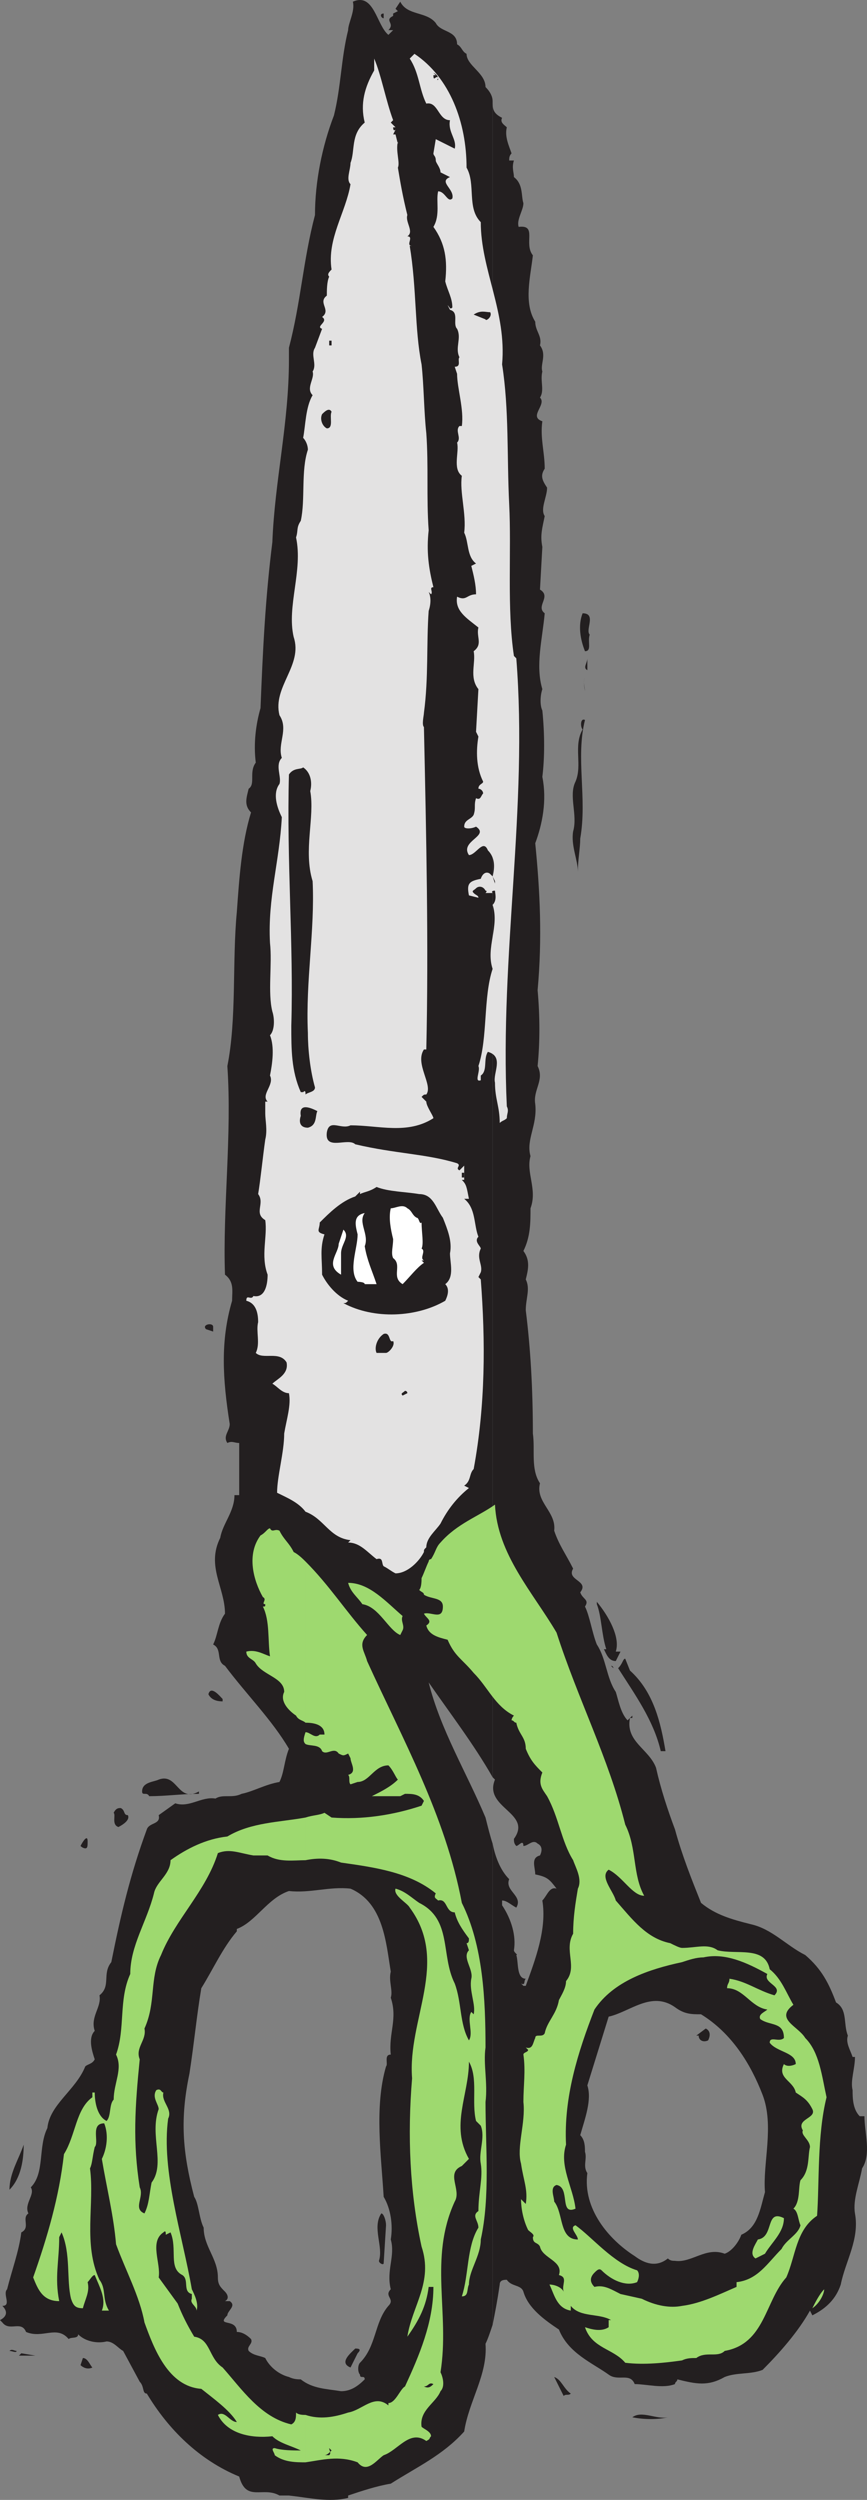
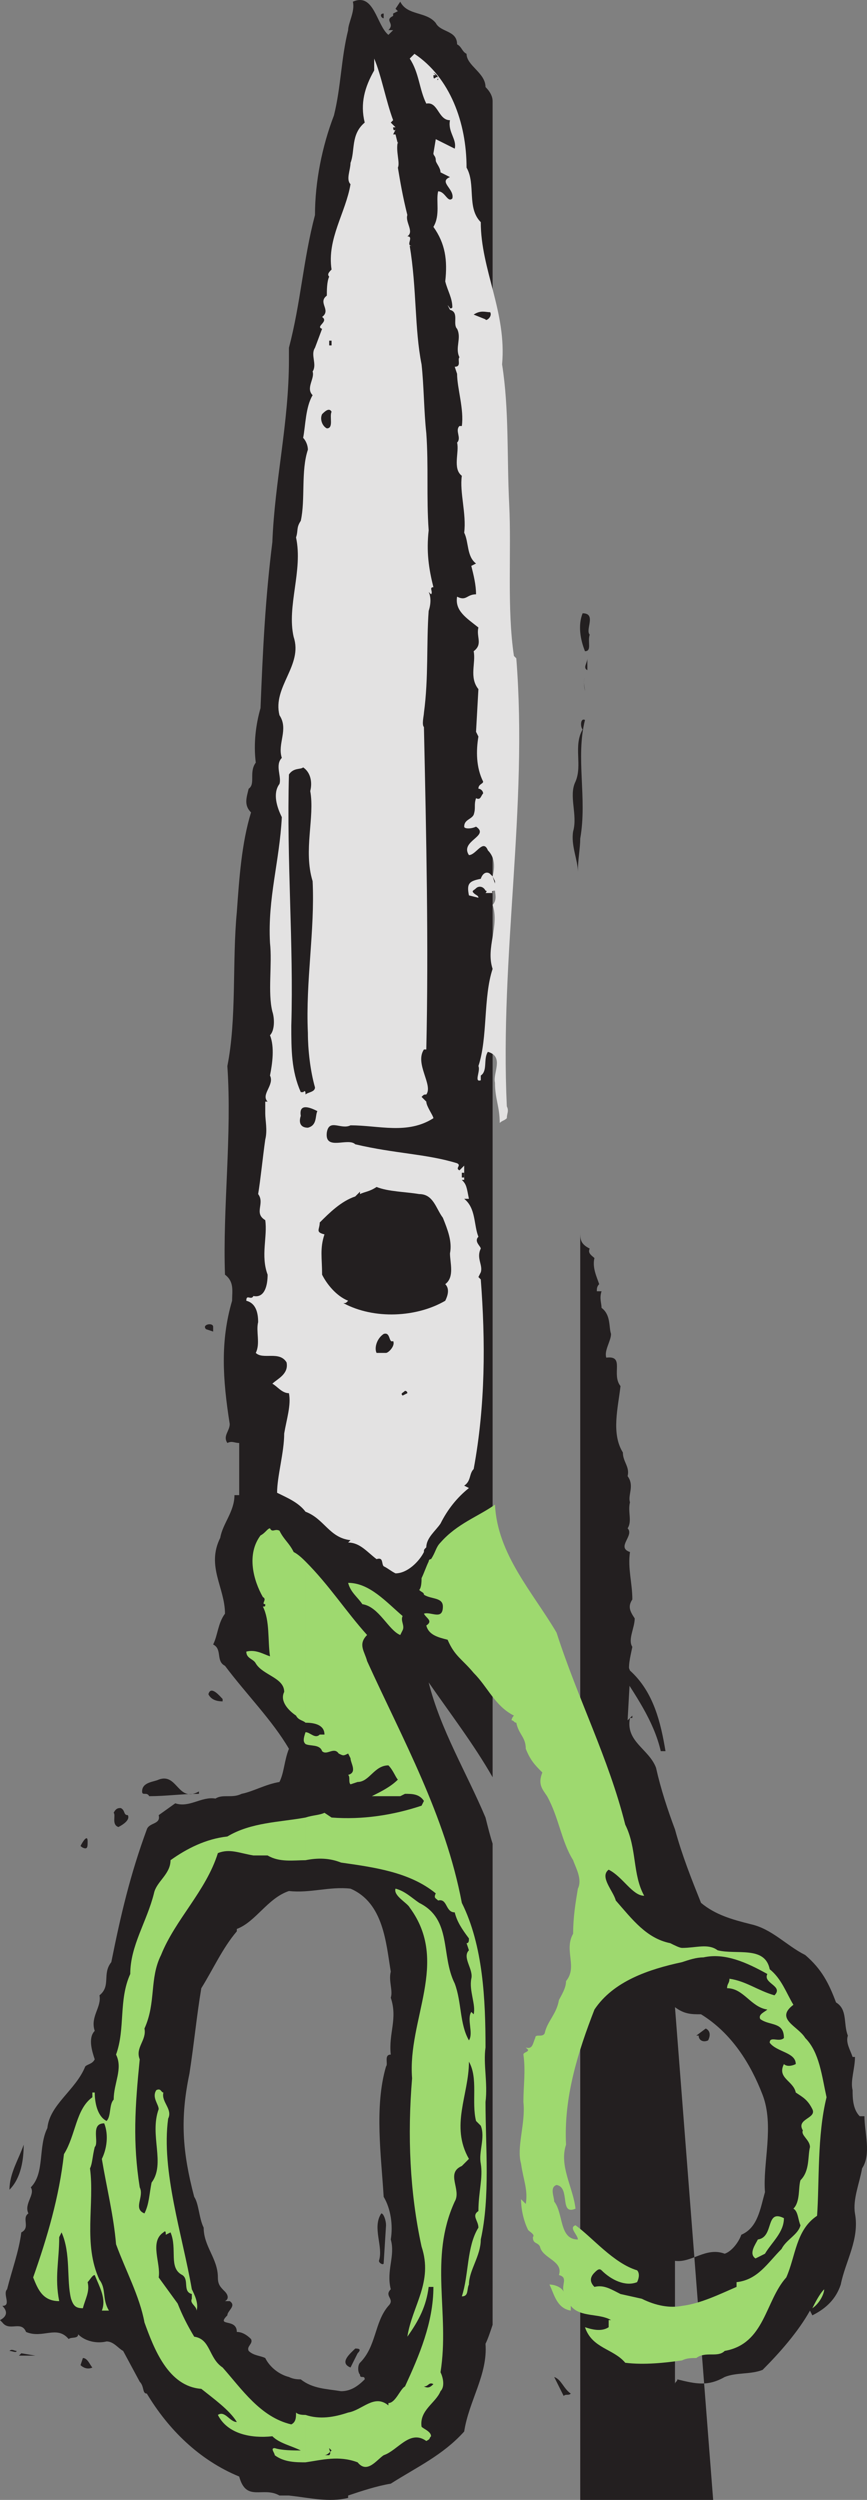
<svg xmlns="http://www.w3.org/2000/svg" width="274.56" height="790.925">
  <rect width="100%" height="100%" fill="#808080" stroke="none" />
-   <path fill="#231f20" fill-rule="evenodd" d="M213.75 715.283v39c0-.75.75-.75.75-1.5 6 1.5 9.75 2.25 15-.75 3.75-1.5 8.25-.75 12-2.25 5.25-5.25 11.25-12 15-18.75l.75 1.5c4.5-2.25 7.5-5.25 9-9.75 1.5-7.5 6-14.25 4.5-22.5-.75-4.5 1.5-9.75 2.25-14.25 3-4.5.75-11.25.75-16.5h-1.5c-2.25-2.25-2.25-6-2.25-8.25-.75-3 .75-6.75.75-10.5H270c-.75-2.25-2.25-4.5-1.5-6.75-1.5-3.75 0-8.25-3.75-10.5-2.25-6-4.5-10.5-9.75-15-6-3-10.5-8.25-17.25-9.75-6-1.5-11.25-3-15.75-6.75-3-7.5-6-15-8.25-23.25v56.25c3 2.25 5.25 2.25 8.25 2.25 9.75 6 15.75 15.75 19.5 25.5s0 21.75.75 30.75c-1.5 5.25-2.25 11.25-7.5 13.5-.75 2.25-3 5.25-5.25 6-6-2.25-10.5 3-15.75 2.25m0-80.25v-56.25c-2.25-6-4.5-12.75-6-19.5-2.25-6-9.75-8.25-8.25-15.75h.75v-.75l-1.5 1.5c-2.25-2.25-3-6.75-3.75-9-3-4.5-3-10.5-6-15-1.5-3.75-2.25-9-3.75-12 1.5-2.25-.75-2.25-1.5-4.5 3-3.75-4.5-3.75-2.25-7.5-2.25-4.5-4.5-7.5-6-12 .75-6-6-9-4.5-15-3-4.5-1.5-10.5-2.25-15.75 0-14.25-.75-27-2.25-39 0-3.75 1.5-6.75 0-9.75.75-3 1.5-6-.75-9 2.25-4.5 2.25-9 2.25-13.5 2.25-6-1.5-11.25 0-16.5-1.5-5.25 2.25-9.75 1.5-16.5-.75-4.5 3-7.5.75-12 .75-7.5.75-15.75 0-24 1.5-16.5.75-31.5-.75-46.5 2.25-6 3.75-13.5 2.25-21 .75-6 .75-13.5 0-21-.75-1.5-.75-4.5 0-6.75-2.25-7.5 0-15.75.75-24-3-2.25 2.25-5.25-1.5-7.5l.75-13.5c-.75-3.75 0-6 .75-9.75-1.5-2.25.75-6 .75-9-1.5-2.25-2.25-3.75-.75-6 0-5.25-1.5-9.75-.75-15-4.5-1.5 1.5-5.25-.75-7.5 1.5-2.25 0-5.25.75-8.25-.75-2.25 1.5-5.25-.75-8.25.75-3-1.5-4.5-1.5-7.5-3.75-6-1.5-14.25-.75-21-3-3.75 1.5-9.75-4.5-9-.75-2.25 1.5-5.25 1.5-7.5-.75-2.25 0-6-3-8.25 0-1.5-.75-3 0-5.25h-1.5c0-.75 0-1.5.75-2.25-.75-2.25-2.25-5.25-1.5-8.25-.75-.75-2.25-1.5-1.5-3-3-1.5-3-3-3-5.25v530.25l.75.75c-3.75 9 12 10.5 6 18.75 0 .75 0 1.5.75 2.25.75 0 2.25-2.25 2.25 0 1.5 0 3-2.25 4.5-.75 1.5.75 1.5 2.25.75 3.75-3 .75-1.5 3.75-1.5 6 3.75.75 4.5 1.5 6.75 4.5-2.25-.75-3 2.25-4.5 3.75 1.5 9-2.25 18.75-5.25 27h-.75l-.75-.75c1.5.75.75-.75 1.5-1.5-3 0-2.25-5.25-3-7.5.75 0-.75-.75-.75-1.5.75-4.5-.75-9.75-3.75-14.25v-1.5c1.5 0 3 1.5 4.5 2.25 2.25-3.75-3.75-5.25-2.25-9-3-3-4.5-7.5-5.25-11.25v152.25c.75-3.75 1.5-7.5 2.25-12.75 0-1.5 1.5-1.5 2.25-1.5 1.5 2.25 4.5 1.5 5.25 3.75 1.5 5.25 6.75 9 11.25 12 3 7.5 10.5 10.5 15.75 14.25 3 2.25 6.75-.75 8.25 3 3.75 0 9 1.5 12.75 0v-39c-.75 0-1.5 0-2.25-.75-3.75 3-7.5 1.5-10.5-.75-8.25-5.25-16.5-15-15-26.25-1.5-2.25 0-4.5-.75-6.75 0-1.5 0-3.75-1.5-5.25 1.5-5.25 3.75-11.25 2.25-15.75l6.75-21.75c6.75-1.5 13.5-8.25 21-3" />
+   <path fill="#231f20" fill-rule="evenodd" d="M213.75 715.283v39c0-.75.75-.75.75-1.5 6 1.5 9.75 2.25 15-.75 3.75-1.5 8.25-.75 12-2.25 5.25-5.25 11.25-12 15-18.75l.75 1.5c4.5-2.25 7.5-5.25 9-9.75 1.5-7.5 6-14.25 4.5-22.5-.75-4.5 1.5-9.75 2.25-14.25 3-4.5.75-11.25.75-16.5h-1.5c-2.25-2.25-2.25-6-2.25-8.25-.75-3 .75-6.75.75-10.5H270c-.75-2.25-2.25-4.5-1.5-6.75-1.5-3.75 0-8.25-3.75-10.5-2.25-6-4.5-10.5-9.75-15-6-3-10.5-8.25-17.25-9.75-6-1.5-11.25-3-15.75-6.75-3-7.5-6-15-8.25-23.25v56.25c3 2.25 5.25 2.25 8.25 2.25 9.75 6 15.75 15.75 19.5 25.5s0 21.75.75 30.75c-1.5 5.25-2.25 11.25-7.5 13.5-.75 2.25-3 5.25-5.25 6-6-2.25-10.5 3-15.75 2.25m0-80.25v-56.25c-2.25-6-4.5-12.75-6-19.5-2.25-6-9.75-8.25-8.25-15.75h.75v-.75l-1.5 1.5l.75-13.5c-.75-3.75 0-6 .75-9.75-1.5-2.25.75-6 .75-9-1.5-2.25-2.25-3.75-.75-6 0-5.25-1.5-9.75-.75-15-4.5-1.5 1.5-5.25-.75-7.5 1.5-2.25 0-5.25.75-8.25-.75-2.25 1.5-5.25-.75-8.25.75-3-1.5-4.5-1.5-7.5-3.75-6-1.5-14.25-.75-21-3-3.75 1.5-9.75-4.5-9-.75-2.25 1.5-5.25 1.5-7.5-.75-2.25 0-6-3-8.25 0-1.5-.75-3 0-5.25h-1.5c0-.75 0-1.5.75-2.25-.75-2.25-2.25-5.25-1.5-8.25-.75-.75-2.25-1.5-1.5-3-3-1.5-3-3-3-5.25v530.25l.75.75c-3.75 9 12 10.5 6 18.75 0 .75 0 1.5.75 2.25.75 0 2.25-2.25 2.25 0 1.5 0 3-2.25 4.5-.75 1.5.75 1.5 2.25.75 3.75-3 .75-1.5 3.75-1.5 6 3.75.75 4.5 1.5 6.75 4.5-2.25-.75-3 2.25-4.5 3.75 1.5 9-2.25 18.75-5.25 27h-.75l-.75-.75c1.5.75.75-.75 1.5-1.5-3 0-2.25-5.25-3-7.5.75 0-.75-.75-.75-1.5.75-4.5-.75-9.75-3.75-14.25v-1.5c1.5 0 3 1.5 4.5 2.25 2.25-3.75-3.75-5.25-2.25-9-3-3-4.5-7.5-5.25-11.25v152.25c.75-3.75 1.5-7.5 2.25-12.75 0-1.5 1.5-1.5 2.25-1.5 1.5 2.25 4.5 1.5 5.25 3.75 1.5 5.25 6.75 9 11.25 12 3 7.5 10.5 10.5 15.75 14.25 3 2.25 6.75-.75 8.25 3 3.75 0 9 1.5 12.75 0v-39c-.75 0-1.5 0-2.25-.75-3.75 3-7.5 1.5-10.5-.75-8.25-5.25-16.5-15-15-26.25-1.5-2.25 0-4.5-.75-6.75 0-1.5 0-3.75-1.5-5.25 1.5-5.25 3.75-11.25 2.25-15.75l6.75-21.75c6.75-1.5 13.5-8.25 21-3" />
  <path fill="#231f20" fill-rule="evenodd" d="M156 562.283V32.033c0-1.5-.75-3-2.25-4.5 0-4.5-6-6.75-6-10.5-1.5-.75-1.5-2.25-3-3 0-4.5-5.25-3.75-6.75-6.75-3-3.75-9-2.25-11.25-6.75l-1.5 2.25.75.75-1.5.75v.75c-3 1.5.75 2.25-1.5 4.5h1.5l-1.5 1.5c-3.75-3-4.5-13.5-11.25-10.5.75 3-1.5 6.75-1.5 9-2.25 9-2.25 18-4.5 27-3.75 9.75-6 21-6 31.5-3.75 14.25-4.5 27.75-8.25 42v488.25c6.75.75 12.75-1.5 19.5-.75 10.5 4.5 11.25 17.25 12.75 26.25-.75 3 .75 6 0 8.25 2.25 6.75-.75 11.25 0 18-2.25 0-.75 3-1.5 3.75-3.75 12.75-1.5 28.5-.75 41.25 2.25 3.75 3 9 2.25 13.5 1.5 5.25-1.5 9.75 0 15.75-2.25 2.25 1.5 3-.75 5.25-4.5 5.25-3.75 12.75-9 18-.75.75-.75 3 0 3.75 0 1.5 1.5 0 1.5 1.5-2.25 2.25-4.5 3.75-7.5 3.75-4.5-.75-9-.75-12.75-3.75-.75 0-2.25 0-3.75-.75v37.5c6.75.75 12.75 2.25 18.75.75v-.75c4.5-1.5 9-3 13.5-3.75 8.25-5.25 16.5-9 23.25-16.5 1.5-9.75 7.5-18 6.75-27.75.75-1.5 1.5-3.75 2.25-6v-152.25c-.75-2.25-1.5-5.25-2.25-8.25-6-14.25-14.25-27.75-18-42.75 6.75 9.75 14.25 19.5 20.25 30m-64.5 36v-484.5c0 20.25-4.5 38.25-5.25 57.75-2.25 18-3 33.75-3.75 52.5-1.5 5.25-2.25 11.25-1.5 17.25-2.25 3 0 6.75-2.25 8.25-.75 3-1.5 5.25.75 7.5-3 9.75-3.75 21-4.5 31.5-1.5 15.75 0 33.75-3 48.75 1.5 21.75-1.5 45-.75 66 3 2.25 2.25 5.25 2.25 8.25-3.75 12.75-3 24.75-.75 39 0 2.25-2.25 3.75-.75 6 1.5-.75 2.25 0 3.75 0v16.5h-1.5c0 5.25-3.75 9-4.5 13.5-4.5 9 1.5 15.75 1.5 24-2.25 3-2.25 6.75-3.75 9.75 3 1.5.75 5.25 3.75 6.75 6.75 9 15 17.25 20.25 26.25-1.5 3.75-1.5 7.5-3 10.5-4.5.75-8.25 3-12 3.75-3 1.5-6 0-8.25 1.5-4.5-.75-8.25 3-12.75 1.5l-5.25 3.75c.75 3-3 2.25-3.75 4.5-5.25 14.25-8.25 27-11.25 42-3 3.75 0 7.5-3.75 10.5.75 3.75-3 6.75-1.5 11.25-2.25 2.25-.75 6.75 0 9-.75 1.5-2.25 1.5-3 2.25-3 7.5-11.25 12-12 19.5-3 6-.75 14.25-5.25 18.75 1.5 2.25-2.25 5.25-.75 8.25-2.25 1.5.75 4.5-2.25 6-.75 6-3 12-4.5 18-1.5 1.5 1.5 5.25-1.5 5.25 2.25 2.25.75 3.75-.75 4.5l.75.75c2.25 3 6-.75 7.5 3 5.25 2.25 9.75-2.25 13.5 2.25.75-.75 3 0 3-1.5 2.25 2.25 6 3 9 2.25 2.25 0 3.75 2.25 5.25 3l5.25 9.75c1.5 1.5.75 3.75 2.25 3.75 6.75 11.25 16.5 21 29.25 26.25 2.25 8.25 7.5 3 12.75 6h3v-37.5c-3-.75-6-3-7.5-6-1.5-.75-3.75-.75-5.25-2.25-.75-1.5 1.5-2.25.75-3.75-1.5-1.5-3-2.25-4.5-2.25 0-4.5-6.75-1.5-3-5.25 0-1.5 3-3 .75-4.5h-1.5c1.5-.75.75-2.25 0-3-1.5-1.5-2.25-2.25-2.25-4.5 0-6-4.5-9.75-4.5-15.75-1.5-3-1.5-7.5-3-9.75-3.75-14.25-4.5-24.75-1.5-39 1.5-9.75 2.25-18 3.75-27 3.75-6 6.75-12.75 11.25-18v-.75c6-2.25 9.75-9.75 16.5-12" />
  <path fill="#231f20" fill-rule="evenodd" d="M121.5 5.783c-.75 0-1.5-1.5 0-1.5v1.5" />
  <path fill="#e3e2e2" fill-rule="evenodd" d="M147.75 53.033c3 5.25 0 12.75 4.5 17.25 0 15 8.25 28.5 6.75 45 2.25 14.25 1.5 29.25 2.25 44.25s-.75 33 1.5 48l.75.75c3.75 47.25-5.25 93.75-3 141.75.75 1.5 0 2.25 0 3.75-.75.75-1.5.75-2.25 1.5 0-5.25-1.5-7.5-1.5-12.75-.75-3 3-8.25-2.25-9.75-1.5 2.25 0 6-2.25 7.5v1.5c-2.25.75 0-3-.75-4.5 3-9 1.5-21.75 4.5-30.75-2.25-6.75 2.25-13.5 0-20.25 1.5-1.5.75-3.75.75-4.5-1.5 0-.75.75-.75.75h-2.25s.75-.75 0-.75c-.75-1.5-2.25-1.5-3-.75s-1.5.75-.75 1.5 1.5.75 1.5 1.5l-3-.75c-.75-3.75 0-4.5 3.75-5.25.75-2.25 2.25-2.25 3-1.5l.75.75c.75-3 .75-6-1.5-8.25-1.5-3.75-3.75 1.5-6 1.5-3-4.5 6.75-6 2.25-9-1.5.75-3.75.75-3.75 0 0-2.25 2.25-2.25 3-3.75.75-2.25 0-3 .75-5.25 1.5.75 1.5-.75 2.25-1.5 0-.75-.75-1.5-1.5-1.5 0-1.5 1.5-1.5 1.5-2.25-2.25-4.5-2.25-9.75-1.5-14.25l-.75-1.5.75-13.5c-3-3.75-.75-8.25-1.5-12 3-2.25.75-4.5 1.5-7.5-3.75-3-7.5-5.25-6.75-9.75 3 1.5 3-.75 6-.75 0-3-.75-6-1.5-9l1.5-.75c-3-2.25-2.25-6.75-3.75-9.75.75-6-1.5-12.75-.75-18-3-2.25-.75-7.5-1.5-10.5 1.5-1.5-.75-3.75.75-5.25h.75c.75-5.25-1.5-12-1.5-16.5l-.75-2.25c2.25 0 .75-2.25 1.5-3-1.5-3 .75-6-.75-9-1.5-1.5.75-5.25-2.25-6l-.75-1.5c.75.75.75 1.5 1.5.75 0-3-1.5-5.25-2.25-8.25.75-6.75 0-12-3.75-17.25 2.25-3.75.75-8.25 1.5-11.25 2.25 0 3 3.75 4.5 2.25.75-3-4.5-5.25-.75-6.75l-3-1.5c0-1.5-1.5-3-1.5-3.75 0-1.5-.75-1.5-.75-2.25l.75-4.5 6 3c.75-3-2.25-5.25-1.5-9-3.75 0-3.75-6-7.5-5.25-2.25-4.5-2.25-9.75-5.25-14.25l1.5-1.5c11.25 7.5 16.5 21.75 16.5 36" />
  <path fill="#9ed96f" fill-rule="evenodd" d="M216 729.533v17.25c1.5-.75 3-.75 4.5-.75 3-2.25 6.75 0 9-2.25 12.75-2.25 12.75-15.75 19.5-23.25 3-6.75 3-15 9.75-19.5.75-10.5 0-25.5 3-37.5-1.5-6.75-2.25-14.25-6.75-18.75-2.25-3.75-9.75-6-3.75-10.5-2.25-3.75-3.75-8.25-7.5-11.25-1.5-7.5-10.5-4.5-16.5-6-3-2.25-6.75-.75-11.25-.75v4.5c2.25-.75 4.5-1.5 6.75-1.5 6.75-1.5 13.5 1.5 20.25 5.25-1.5 3 5.25 3.75 2.25 6.75-5.25-1.5-9-4.5-14.25-5.25 0 1.5-.75 1.5-.75 3 5.25 0 7.5 6 12.75 6.75-.75.75-3 1.5-2.25 3 3 2.25 7.5.75 7.5 6-1.5 1.5-4.5-.75-4.5 1.5 2.25 3 8.25 3 8.25 6.75-1.5.75-3 .75-3.75 0-2.25 4.5 3 5.25 3.75 9 2.25 1.5 3.75 2.25 5.25 5.25s-5.25 3-3 6.75c-.75 1.5 2.25 3 2.25 5.25-.75 3 0 7.5-3 10.5-.75 2.25 0 6.75-2.25 9 1.5.75 1.5 3.75 2.25 5.25-.75 3-4.5 4.5-6 7.5-4.5 4.5-7.5 9.75-14.25 10.5v1.5c-5.25 2.25-11.25 5.25-17.25 6m0-108.75v-4.5c-.75 0-2.25-.75-3.75-1.5-7.5-1.5-12-7.5-17.25-13.5-.75-3-5.25-7.5-2.25-9.75 4.5 2.25 7.5 8.25 11.25 8.25-3.75-6.75-2.25-15-6-22.5-5.25-21-15-39.75-21.75-60.75-7.5-12.75-18.75-24.75-19.5-40.5-5.25 3.75-12 6-17.25 12-1.5 1.5-1.5 3-3 5.25-.75 0-.75.75-.75.75-.75 1.5-1.5 3.75-2.25 5.25 0 .75 0 3-.75 3.75.75.75 1.5.75 1.5 1.5 2.25 1.5 6 .75 6 3.75 0 4.5-3.75 1.5-6 2.25.75 1.5 3 2.25.75 3.75.75 3 3.75 3.75 6.75 4.5 2.25 5.25 4.5 6 8.25 10.5 4.5 4.5 6.75 10.5 12.75 13.5-.75.75-.75 1.5-.75 1.5.75 0 .75.75 1.5.75.75 3.75 3 4.5 3 8.25 1.5 3.75 3 5.25 5.25 7.5-1.5 3.75 0 5.25 1.5 7.5 3.75 6.75 4.5 14.25 8.25 20.25.75 2.25 3 6 1.5 9-.75 4.5-1.5 9-1.5 14.25-3 5.25 1.5 10.5-2.25 15 0 2.25-1.5 4.5-2.25 6-.75 4.5-3.75 6.75-4.5 10.5-.75 1.5-3 0-3 1.5-.75 1.5-.75 3.75-3 3l.75.75c0 .75-1.5.75-1.5 1.5.75 5.25 0 9.75 0 15 .75 6.75-2.25 14.25-.75 19.5.75 5.25 2.25 8.25 1.5 12.75l-1.5-1.5c0 3 .75 6.75 2.25 9.75.75.75 2.25 1.5 1.5 2.25 0 2.25 1.5 1.5 2.25 3 .75 3.75 7.5 4.5 6 9 3 .75.75 3 1.5 5.25-.75-1.5-3-2.25-4.5-2.25 1.5 3 2.25 7.5 6.75 8.25v-1.5c3 3.75 9 2.25 12.75 4.5h-.75v2.25c-2.25 1.5-5.25.75-7.5 0 2.25 6.75 9 6.75 12.75 11.25 6 .75 12.75 0 18-.75v-17.25c-3.75.75-8.25 0-12.75-2.25l-6.75-1.5c-3-1.5-5.25-3-8.25-2.25-1.5-1.5-1.5-3 0-4.5.75-.75 1.5-1.5 2.25-.75 3 3 7.5 5.25 11.25 3.75.75-1.5.75-3 0-3.75-7.5-2.25-14.25-10.5-19.5-14.25-2.25.75.75 3 .75 4.5-6 0-4.5-8.25-7.5-12 0-1.5-1.5-4.5.75-5.25 4.5.75.75 9.75 6 7.5-.75-6.75-5.25-13.5-3-20.25-.75-15 3.75-29.25 9-42.75 6-9 17.25-12.75 27.75-15" />
  <path fill="#e3e2e2" fill-rule="evenodd" d="M125.25 497.783c3.75 0 7.5-3.75 9-6.75 0-.75 0-.75.75-1.5 0-3 3-5.25 4.5-7.5 2.25-4.5 5.25-8.25 9-11.25l-1.5-.75c2.25-1.5 1.5-3.75 3-5.25 3.75-20.25 3.75-40.5 2.25-60l-.75-.75.75-1.5c.75-2.25-1.5-4.5 0-7.5 0-.75-2.25-2.25-.75-3.75-1.5-3.75-.75-9-4.5-12h1.5c-.75-3.75-.75-4.5-2.25-6h.75v-4.5l-1.5 1.5c-1.5-.75.75-1.5-.75-2.25-9.75-3-19.5-3-32.25-6-2.25-2.25-9.75 2.25-9-3.75.75-4.5 4.5-.75 7.5-2.25 9 0 18 3 26.25-2.25 0-.75-2.25-3.75-2.25-5.25l-1.5-1.5h.75-.75c.75-.75.75-.75 1.5-.75 2.25-3-3.75-9.75-.75-14.25h.75c.75-33 0-67.5-.75-102-.75-.75 0-3.75 0-4.5 1.5-11.25.75-21.75 1.5-32.25.75-2.25.75-4.5 0-6l.75.75c.75-.75-.75-2.25.75-2.25-1.5-6-2.25-11.25-1.5-18-.75-10.5 0-20.25-.75-30.75-.75-6.75-.75-15-1.5-21.75-2.25-11.25-1.5-24-3.75-37.5h.75c-2.25 0 .75-3-1.5-3 2.25-1.5-.75-4.5 0-6.75-1.5-6-2.25-10.5-3-15 .75-1.5-.75-5.25 0-8.25v.75l-.75-3h-.75l.75-1.5s-.75.75-.75-.75h.75l-1.5-1.5.75-.75c-2.25-6-3.75-14.25-6-19.5v3.75c-3 5.25-4.5 10.5-3 16.5-4.5 3.75-3 9-4.5 12.75 0 2.25-1.5 5.25 0 6.75-1.5 9-7.5 17.25-6 27-.75.75-1.5 1.5-.75 2.25-.75 1.5-.75 4.5-.75 6-3 2.25 1.5 4.5-1.5 6.75 2.25 1.5-2.25 3 0 3.75l-2.25 6c-1.5 2.25.75 5.25-.75 7.5.75 2.25-2.25 5.25 0 7.5-2.25 3.75-2.25 9.75-3 13.5.75.75 1.5 2.25 1.5 3.75-2.25 6.75-.75 15.75-2.25 22.5-1.5 2.25-.75 3-1.5 5.25 2.25 10.5-3 21.75-.75 31.5 3 9-6.75 15.75-4.5 24.75 3 4.5-.75 9 .75 13.5-2.25 2.25 0 6-.75 8.25-2.25 3-.75 7.5.75 10.5-.75 14.25-4.5 25.5-3.75 39.75.75 6.75-.75 15.75.75 21.75.75 2.25.75 6-.75 7.5 1.5 3.75.75 9 0 12.75 1.5 3-3 6-.75 8.25H84v3.75c0 2.25.75 5.25 0 8.25-.75 5.25-1.5 12.75-2.25 17.25 2.25 3-1.5 6 2.25 8.25.75 5.25-1.5 11.25.75 17.25 0 3-.75 7.5-4.5 6.75-.75 1.5-2.25-.75-2.25 1.5 3 .75 3.75 3.75 3.75 6.75-.75 3 .75 6.75-.75 9.75 2.25 2.25 7.5-.75 9.75 3 .75 3.75-3 5.25-4.5 6.75 1.5.75 3 3 5.25 3 .75 3.75-.75 8.25-1.5 12.75 0 6-2.25 13.5-2.25 18.75 3 1.5 6.75 3 9 6 6 2.25 7.5 8.25 14.25 9l-.75.75c3.75 0 6 3 9 5.25 2.25-.75 1.5 1.5 2.25 2.25 1.5.75 2.25 1.5 3.75 2.25" />
  <path fill="#231f20" fill-rule="evenodd" d="M138.75 25.283c-.75 0 0 0 0-.75-.75-.75-1.5 1.5-1.5-.75h.75l-.75-.75c1.5.75 1.5 1.5 1.5 2.25m16.5 73.5c.75 1.5-1.5 3-1.5 2.25l-3.75-1.5c2.25-1.5 3.75-.75 5.25-.75m-51 9h.75v1.5h-.75v-1.5m.75 22.5c-.75 1.5.75 5.25-1.5 5.25-1.5-.75-2.25-3-1.5-4.5.75-.75 2.25-2.25 3-.75m81.75 70.5c-.75 2.25.75 5.25-1.5 5.25-1.5-3.75-2.25-8.25-.75-12 4.5 0 .75 5.25 2.25 6.75m-.75 11.25c-1.5-.75 0-2.25 0-3.75v3.75m-.75 6.75c0-.75-.75-3 0-4.5-.75 1.5 0 3 0 4.5m0 9c-3 12 .75 24.75-1.5 37.5 0 3-.75 6.75-.75 10.5 0-3.75-2.25-8.25-1.5-12.75 1.5-5.25-1.5-11.25.75-15.75 2.25-5.25-.75-11.25 2.25-16.5-.75-.75-.75-3.75.75-3m-87 22.5c1.5 8.25-2.25 18.75.75 28.5.75 15.75-2.25 31.5-1.5 48 0 5.25.75 12 2.25 17.25 0 1.5-2.25 1.5-3 2.25 0-.75 0-1.5-.75-.75h-.75c-3-6.75-3-13.5-3-21 .75-26.25-1.5-51.75-.75-79.5 1.5-2.25 3.75-1.5 4.5-2.25 2.25 1.5 3 4.5 2.25 7.5m58.5 29.25-.75-2.25.75 1.5zm-56.25 72c-.75 1.5 0 4.5-3 5.25-2.25 0-3-1.5-2.25-3.75-.75-4.5 3.75-2.25 5.25-1.5m45.75 19.5h.75v1.5h-.75v-1.5m-13.5 6.75c4.5 0 5.25 4.5 7.5 7.5 1.5 3.75 3 7.5 2.25 11.25 0 3 1.5 7.5-1.5 9.75 1.5 1.5.75 3.75 0 5.25-9 5.25-22.5 6-32.25.75.75 0 .75 0 1.5-.75-3.75-1.5-6.75-5.25-8.25-8.25 0-5.25-.75-8.25.75-12.75-3-.75-1.5-1.5-1.5-3.75 3-3 6.75-6.75 11.25-8.25l-.75-.75.75.75 1.5-1.5v.75c1.5-.75 3-.75 5.25-2.25 3.75 1.5 9 1.5 13.5 2.25" />
-   <path fill="#fff" fill-rule="evenodd" d="M132 385.283c.75 0 .75 2.25 1.5 1.5 0 3 .75 6.75 0 8.25 1.5.75-.75 3 .75 3.75h-.75l.75.75c-2.25 1.5-4.5 4.5-6.75 6.75-3.75-2.25 0-6-3-8.25-.75-1.5 0-3.75 0-6-.75-3-1.5-6.75-.75-9.75 1.5 0 3.75-1.5 5.25 0 1.5.75 1.5 2.25 3 3m-16.5-1.5c-2.25 3 1.5 6.75 0 10.5.75 4.5 2.25 7.5 3.75 12h-3.75c0-.75-2.25-.75-2.25-.75-3-3.75 0-10.5 0-15-.75-3-1.5-6 2.25-6.75m-7.5 12.75v6.75c-5.25-3-.75-6.75-.75-9.75l1.5-4.5c2.25 2.25-.75 4.5-.75 7.5" />
  <path fill="#231f20" fill-rule="evenodd" d="M67.5 419.783v1.5l-2.25-.75c-1.5-1.5 2.25-2.25 2.25-.75m57 4.5c.75 1.5-1.5 3.75-2.25 3.75h-3c-.75-1.5 0-4.5 2.25-6 2.25-.75 1.5 3 3 2.25m4.5 16.5-1.5.75c-.75-.75 0-.75.75-1.5 0 0 .75 0 .75.75" />
  <path fill="#9ed96f" fill-rule="evenodd" d="M96.75 764.033v15c5.25-.75 10.5-2.25 16.5 0 3 3.75 6-.75 8.25-2.25 4.5-1.5 8.25-8.25 13.5-4.5 1.5-.75.75-.75 1.5-1.5 0-1.5-2.25-2.25-3-3-.75-5.25 4.5-7.5 6-11.25 1.5-1.5.75-4.5 0-6 3-18.75-3.75-36 4.5-54 2.25-3.75-3-9 2.25-11.25l2.25-2.25c-6-10.5 0-20.25 0-30.75 3 5.25.75 12.75 2.25 18.75l1.5 1.5c1.5 3.75-.75 8.25 0 12 .75 4.5-.75 9-.75 15-2.25 1.5 0 3 0 5.25-3.75 6-3 15-5.25 21.75 2.25 0 1.5-2.25 2.25-3.75 0-4.5 3.75-9 3.75-14.25 3-13.5 1.5-29.25 1.5-43.5.75-6-.75-12 0-17.25 0-15-.75-32.25-7.5-45.75-5.25-27.75-18.75-51.75-30-76.5-.75-3-3-5.25 0-8.25-6.75-7.5-12-15.75-19.5-23.25v51c3 0 6 .75 6 3.75h-1.5c-1.5 1.5-3-.75-4.5-.75v3.75c1.5.75 4.5 0 5.25 2.25 1.5 1.5 3.75-1.5 5.25.75 1.5.75 1.5.75 3 0l.75 1.5c0 1.5 2.25 4.5-.75 5.25.75.75 0 2.25.75 3l2.25-.75c3.75 0 5.25-5.25 9.75-5.25 1.5 1.5 2.25 3.75 3 4.5-2.25 2.25-5.25 3.75-8.25 5.25h9l1.5-.75c2.25 0 4.5 0 6 2.25l-.75 1.5c-9 3-18.75 4.5-28.5 3.75l-2.25-1.5c-1.5.75-3.75.75-6 1.5v13.5c3.75-.75 7.5-.75 11.25.75 10.5 1.5 21.75 3 30 9.75-.75 1.5 0 1.5.75 2.25 3-.75 2.25 3.75 5.25 3.75.75 3 2.25 5.25 4.5 8.25 0 .75 0 1.5-.75 1.5l.75 2.25c-2.25 2.25 1.5 6 .75 9-.75 3.75 1.5 8.25.75 11.25l-.75-.75c-1.5 2.25.75 6.75-.75 9-3-5.25-2.25-12-4.5-18-4.5-9-.75-20.25-11.25-25.5-2.25-1.5-4.5-3.75-7.5-4.5-.75 2.25 3.75 4.5 4.5 6 12.75 17.25-.75 35.25.75 54-1.5 18-.75 36 3 53.25 3.75 11.25-3 18.75-4.5 28.5 3.75-5.25 6-9.75 6.75-15.75h1.5c0 11.25-4.5 21.75-9 31.5-1.5.75-3 5.25-5.25 5.25v.75c-4.5-3.75-8.25 1.5-12.75 2.25-4.5 1.5-9 2.25-13.5.75m0-219v-51c-.75-.75-2.25-2.25-3.75-3-1.5-3-3-3.75-4.5-6.75-1.5-.75-2.25.75-3-.75-.75 0-1.5 1.5-3 2.25-4.5 6-2.25 14.25.75 19.5 1.5.75-.75 2.25.75 2.25 0 .75 0 .75-.75.75 2.25 4.5 1.5 10.5 2.25 15.75-2.25-.75-4.5-2.25-7.5-1.5 0 2.25 2.25 2.25 3 3.75 2.25 3.75 9 4.5 9 9-1.5 3 1.5 6 3.75 7.5.75 1.5 2.25 1.5 3 2.25m0 6.75v-3.75c-.75 2.25-.75 3 0 3.75m0 36.75v-13.5c-8.25 1.5-17.25 1.5-24.75 6-6.75.75-12.75 3.75-18 7.5 0 4.5-4.5 6.75-5.25 10.5-2.25 9-7.5 16.5-7.5 25.5-3.75 8.25-1.5 17.25-4.5 25.5 2.25 4.5-.75 9-.75 14.25-1.5 1.5-.75 5.25-2.25 6.75-3-1.5-3.75-6-3.75-9h-.75v1.5c-5.25 3.75-5.25 12-9 18-1.5 13.5-5.25 26.25-9.75 39 1.5 3.75 3 7.5 8.25 7.5-1.5-7.5 0-12.75 0-20.25l.75-1.5c3 6.75 1.5 15 3 21 .75 2.25 1.5 3 3.75 3 .75-3 2.25-5.25 1.5-8.25.75-.75 1.5-2.25 2.25-2.25 1.5 3.75 3.75 7.5 2.25 11.25h2.25c-2.25-3.75-.75-6.75-3-9.75-5.25-11.25-1.5-24-3-35.25.75-1.5.75-3.75 1.5-6.75 1.5-1.5-1.5-7.5 3-7.5 1.5 3.75.75 8.25-.75 11.25 1.5 9 3.75 18 4.5 27 3 8.25 7.5 16.5 9 24.75 3 8.25 7.5 20.25 18 21 3.75 3 9 6.75 11.25 10.5-2.25 0-3.75-3.75-6-2.25 3 6 10.5 7.5 17.25 6.75 2.25 2.25 6 3 9 4.5-2.25 0-6 0-8.25-.75-1.5 0 0 1.5 0 2.25 3 2.25 6.75 2.25 9.75 2.25v-15c-.75 0-2.25 0-3-.75 0 1.5 0 3-1.5 3.75-9.75-2.25-15.75-11.25-21.75-18-4.5-3-3.75-9-9-9.75-2.25-3.75-3.75-6.75-5.25-10.5l-6-8.25c.75-4.5-3-11.25 1.5-14.25.75-.75.75 0 .75.75l1.5-.75c2.25 5.25-.75 11.25 3.75 13.5 2.25 1.5 0 5.25 3 6v1.5c-.75 1.5 1.5 2.25 1.5 3.75.75-2.25-.75-5.25-1.5-6.75-3-17.25-9.75-37.5-7.5-54 1.5-3-2.25-5.25-1.5-8.25-.75 0-.75-1.5-2.25-.75-1.5 2.25.75 4.5.75 6-3 8.25 2.25 17.25-2.25 23.25-.75 3.75-.75 6.75-2.25 9.75-3.75-1.5 0-5.25-1.5-8.25-2.25-14.25-1.5-25.5 0-40.5-1.5-3.75 2.25-6 1.5-9.75 3.75-8.25 1.5-15.75 5.25-23.25 4.5-11.25 14.25-20.25 18-32.25 3.75-1.5 6.75 0 11.25.75h4.5c3.75 2.25 8.25 1.5 12 1.5m30.75-77.25c-.75 1.5.75 3 0 4.5l-.75 1.5c-3.75-1.5-6.75-9-12-9.75-1.5-2.25-3.75-3.75-4.5-6.75 6.75 0 12 6 17.25 10.5" />
  <path fill="#231f20" fill-rule="evenodd" d="M195 522.533h1.5l-1.5 3c-2.25 0-3-2.25-3.75-3.75h.75c-1.5-4.5-1.5-10.5-3-14.25v-.75c3.75 4.5 7.5 11.25 6 15.75m4.5 6c7.5 6.75 9.75 16.5 11.25 25.5h-1.5c-2.25-9.75-8.25-18-13.5-26.25 1.5-1.5 1.5-3 2.25-3l1.5 3.75m-5.25-.75-.75-.75c.75 0 .75.75.75.75m-123.75 9.75v.75c-2.25 0-3.75-.75-4.5-2.25.75-3 3.75.75 4.5 1.5m-7.5 29.25v.75c-5.25 0-10.5.75-15.75.75-.75-1.5-2.25 0-2.25-1.5 0-3 3.75-3 5.25-3.75 6-2.25 6 7.5 12.75 3.75m-22.5 7.5c.75 1.5-1.5 3-3 3.75-2.25-.75-.75-3.75-1.5-4.5.75-1.5 1.5-1.5 2.25-1.5 1.5.75.75 2.25 2.25 2.25m-12.75 8.25c0 1.5 0 2.25-.75 2.25 0 0-.75 0-1.5-.75.75-1.5 2.25-3.75 2.25-1.5m196.5 63c-1.5.75-3 0-3-1.5h-.75l3-2.25c1.5.75 1.5 2.25.75 3.75M3 692.783c0-5.25 3-9.75 4.5-14.25 0 4.5-.75 10.5-4.5 14.25m119.25 11.25-.75 12c0 .75-1.5 0-1.5-.75 1.5-4.5-2.25-10.5.75-15 .75 0 1.5 2.25 1.5 3.75" />
  <path fill="#9ed96f" fill-rule="evenodd" d="M248.25 701.783c0 4.5-3.75 7.5-6 11.25l-3 1.5c-2.25-1.5 0-4.5.75-6 5.25-.75 2.25-9.75 8.25-6.75m9 28.5c.75-1.5 2.25-4.5 3.75-6 0 1.5-1.5 4.5-3.75 6" />
  <path fill="#231f20" fill-rule="evenodd" d="m113.25 744.533-2.25 4.5c-3.75-1.5 0-4.5 1.5-6 .75 0 2.25 0 .75 1.5m-108-.75c0 .75-1.5 0-2.25 0 .75-.75 1.5 0 2.25 0m.75 1.5.75-.75 4.5.75zm23.25 3.75c-1.5.75-3 0-3.75-.75l.75-2.25c1.5 0 2.25 2.25 3 3m151.5 8.25c-.75.75-1.5 0-2.25.75l-3-6c2.25.75 3 3.75 5.25 5.25m-43.5-3c-.75.75-1.5 1.5-3 .75 1.5 0 1.5-1.5 3-.75m74.25 10.5c-3 .75-7.5.75-11.25 0 3-2.25 7.5.75 11.25 0m-107.25 12h-1.5c.75 0 1.5-.75 2.25-1.5l-.75-.75c0 .75.75 1.5 0 2.25" />
</svg>